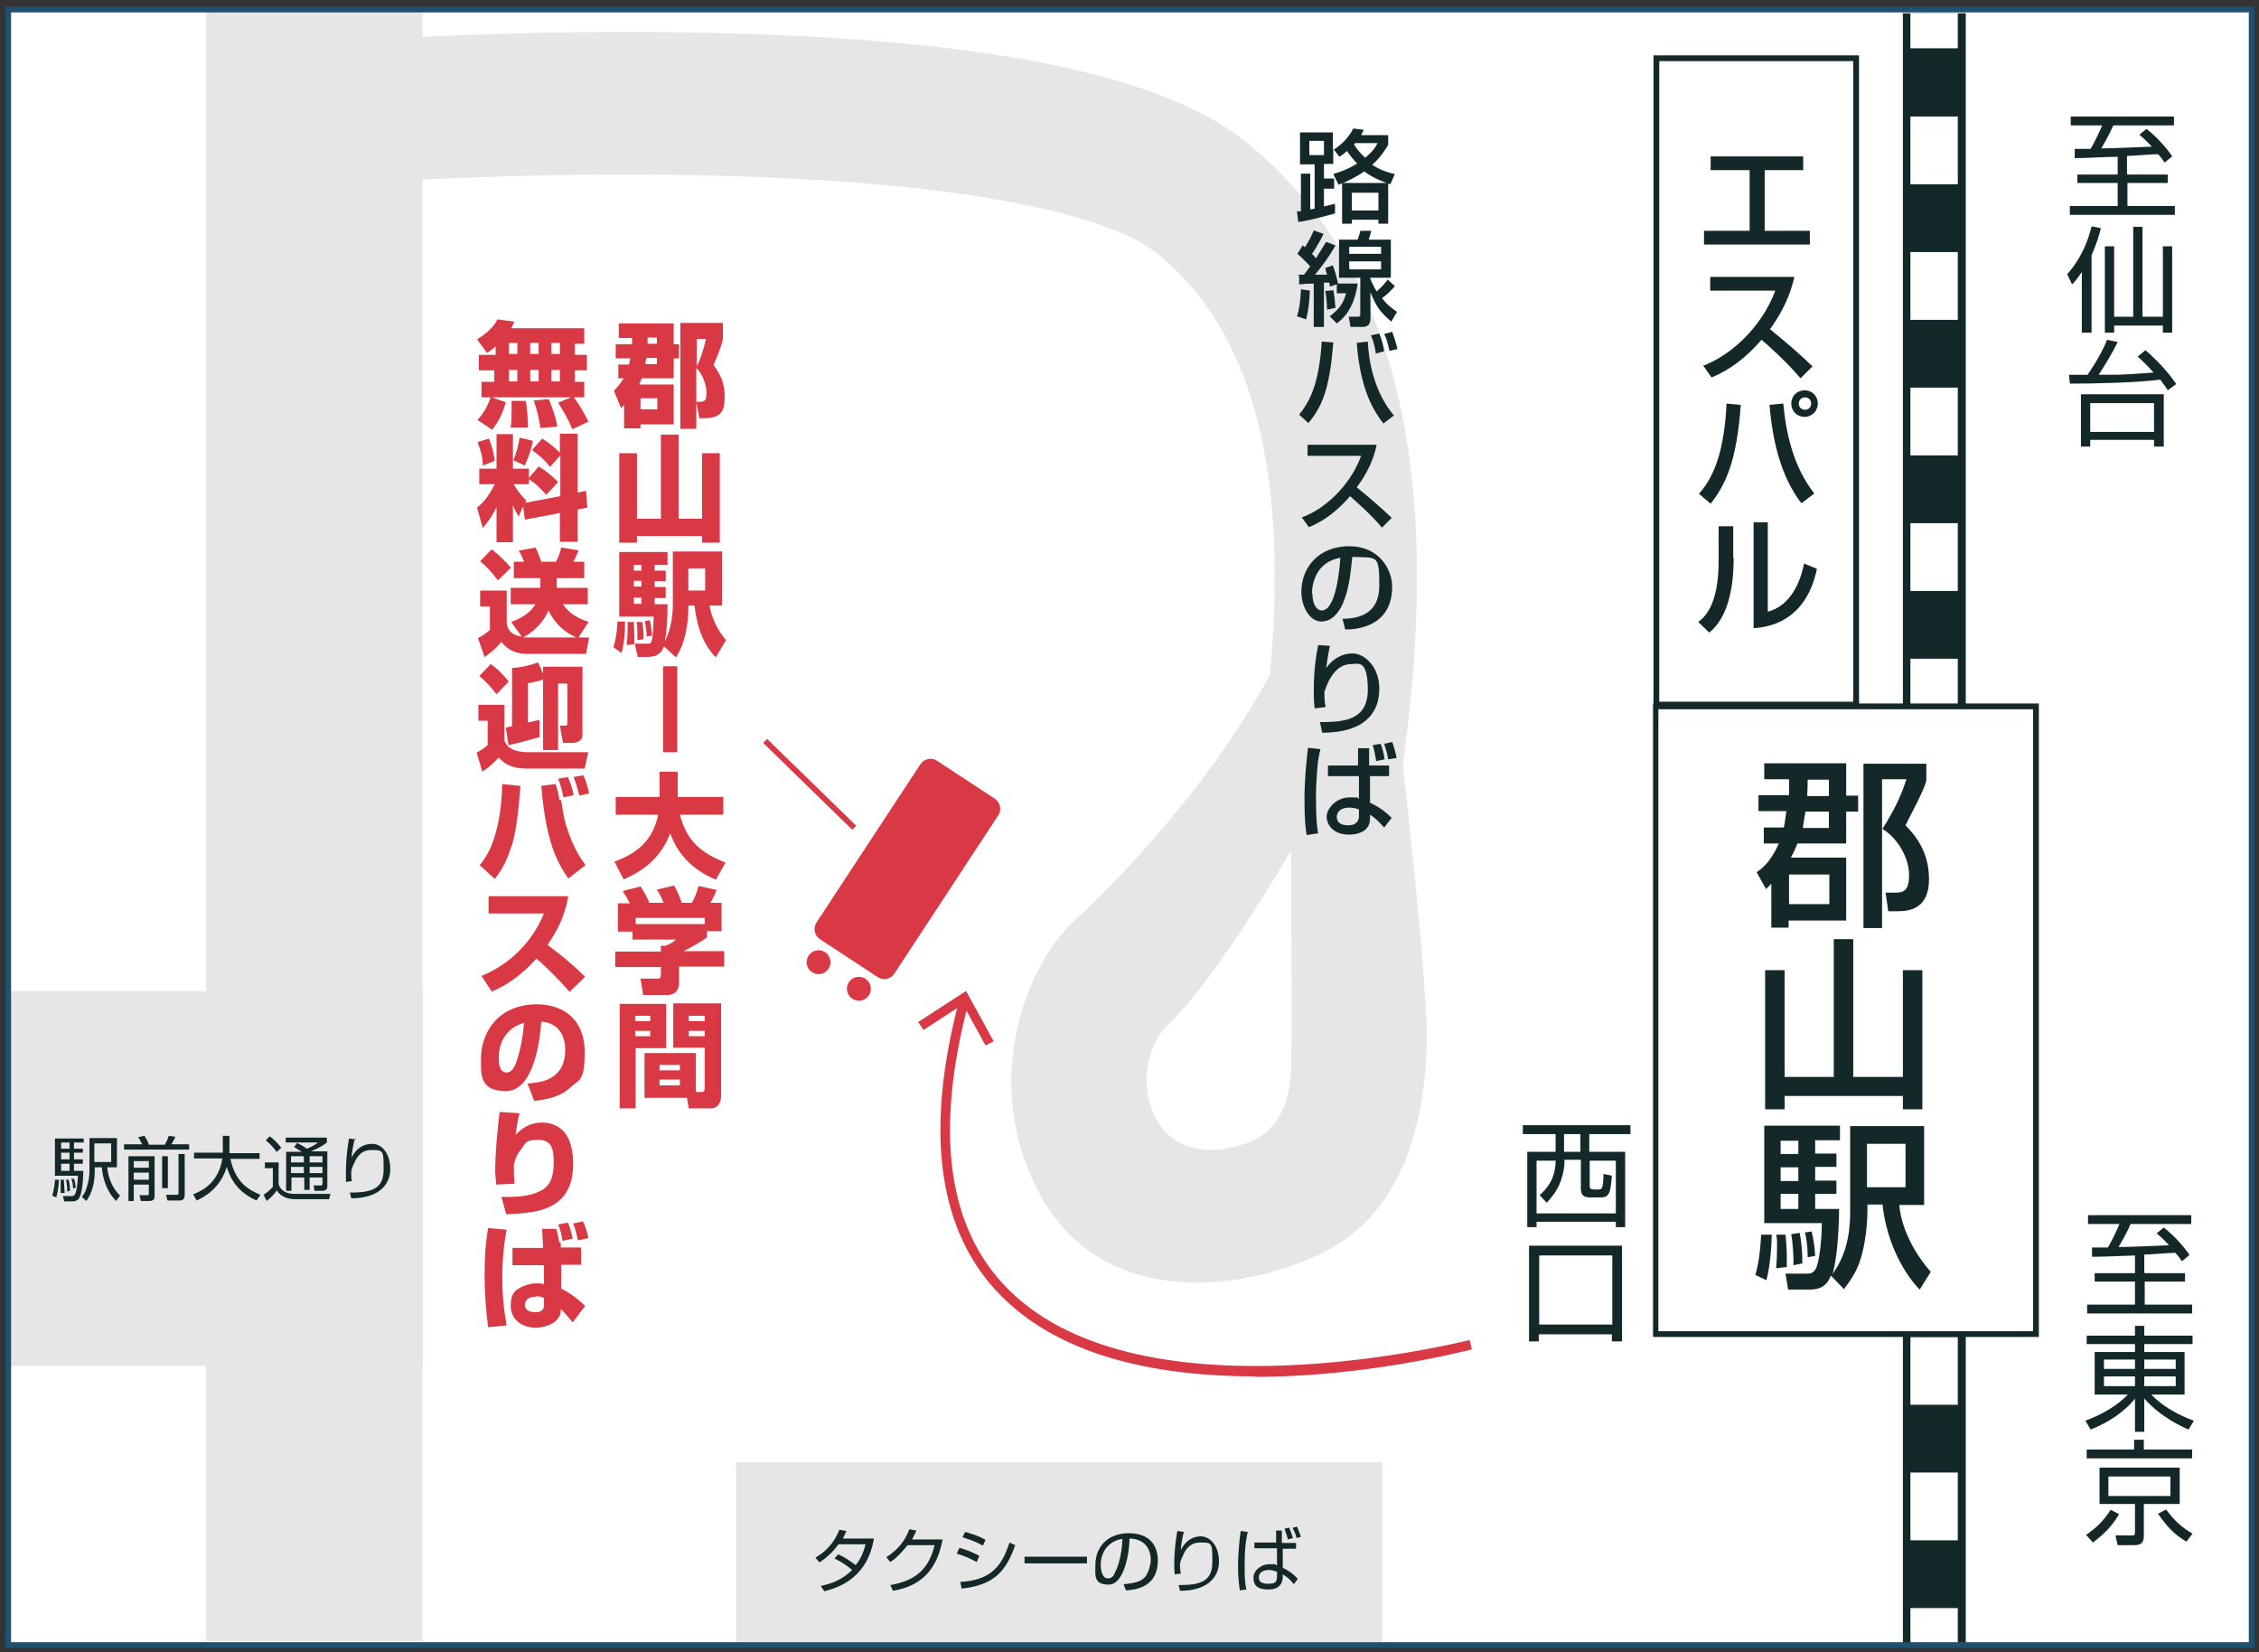
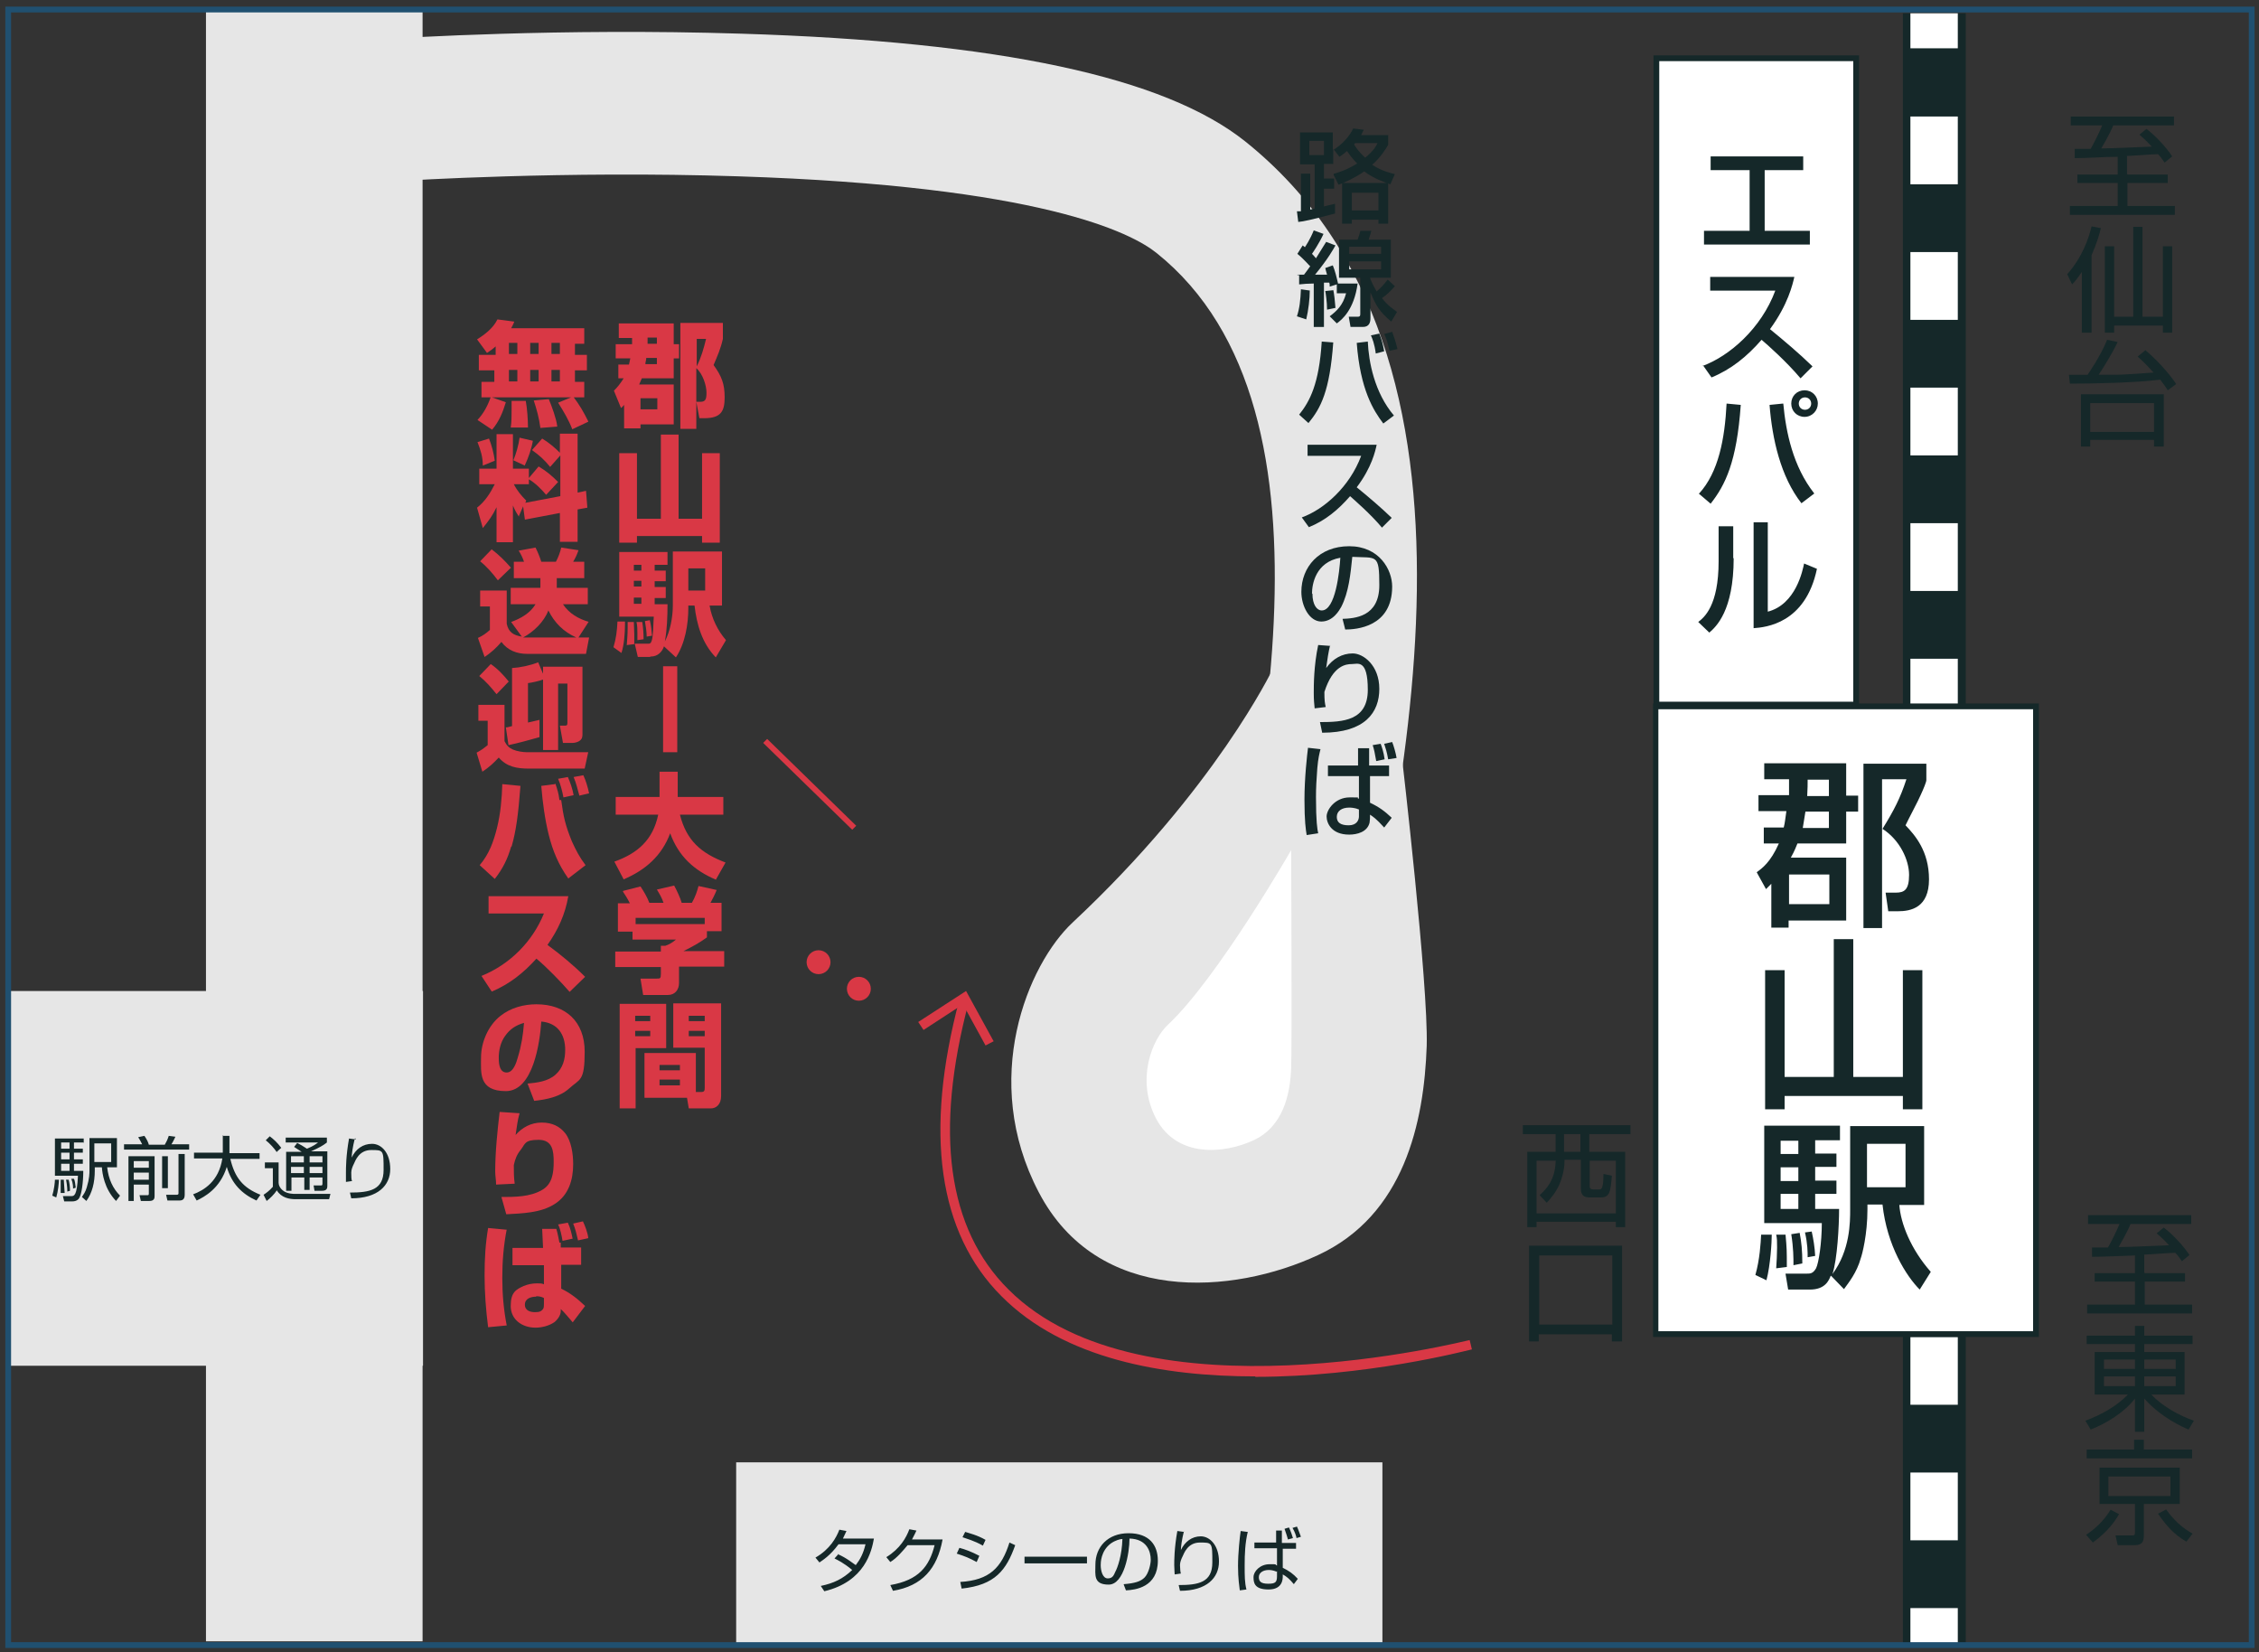
<svg xmlns="http://www.w3.org/2000/svg" id="text" version="1.1" viewBox="0 0 510 373">
  <rect x="0" y="0" width="510" height="373" fill="#333333" stroke="none" />
  <defs>
    <style>
      .st0 {
        fill: #152829;
      }

      .st1 {
        fill: #fff;
      }

      .st2 {
        fill: #d93845;
      }

      .st3 {
        fill: #205070;
      }

      .st4 {
        fill: #e6e6e6;
      }
    </style>
  </defs>
-   <path id="frame" class="st1" d="M1.8,2.2h506.5v369.2H1.8V2.2Z" />
+   <path id="frame" class="st1" d="M1.8,2.2h506.5H1.8V2.2Z" />
  <g id="object-2">
    <path class="st0" d="M429.6,3h14.2v367.9h-14.2V3Z" />
    <path class="st1" d="M431.3,3h10.7v7.9h-10.7V3ZM442,347.7h-10.7v-15.3h10.7v15.3ZM442,317.1h-10.7v-15.3h10.7v15.3ZM442,286.5h-10.7v-15.3h10.7v15.3ZM442,255.9h-10.7v-15.3h10.7v15.3ZM442,225.2h-10.7v-15.3h10.7v15.3ZM442,194.6h-10.7v-15.3h10.7v15.3ZM442,164h-10.7v-15.3h10.7v15.3ZM442,133.4h-10.7v-15.3h10.7v15.3ZM442,102.8h-10.7v-15.3h10.7v15.3ZM442,72.2h-10.7v-15.3h10.7v15.3ZM442,41.6h-10.7v-15.3h10.7v15.3ZM431.3,363h10.7v7.9h-10.7v-7.9Z" />
    <path class="st1" d="M373.8,159.5h85.9v141.6h-85.9v-141.6Z" />
    <path class="st0" d="M460.3,301.8h-87.1v-143h87.1v143ZM374.4,300.5h84.6v-140.4h-84.6v140.4Z" />
    <path class="st1" d="M374,13.1h45.1v145.9h-45.1V13.1Z" />
    <path class="st0" d="M419.7,159.7h-46.4V12.5h46.4v147.2ZM374.6,158.4h43.8V13.8h-43.8v144.7h0Z" />
    <path class="st4" d="M166.2,330.1h145.9v40.8h-145.9v-40.8h0ZM2.3,223.7h93.2v84.6H2.3v-84.6h0Z" />
    <path class="st4" d="M46.5,2.2h48.9v368.3h-48.9V2.2Z" />
    <path class="st4" d="M281,287.9c-2.2,0-4.4-.4-6.5-1.3-4.3-1.9-11.4-7.1-9.7-20.6.5-4,1.6-9.9,3.6-17.9l1.6-6.8c14.2-59.2,35.6-148.6-8.9-184.2-5.6-4.5-26-15.1-94.5-17.3-39.5-1.3-75.2,1-75.6,1l-2.1-32.1c1.5-.1,37.4-2.4,78.4-1.1,58.4,1.8,95.6,9.8,113.8,24.3,60.5,48.4,36.2,149.8,20.1,216.8l-1.6,6.8c-2.8,11.6-3,14.7-3,15,.2-4.1-3-11.5-10.7-14-6.7-2.2-14,.2-17.8,5.9l26.8,17.9c-3.3,4.9-8.6,7.7-14.1,7.7h.2Z" />
    <path class="st4" d="M316.5,170.9s6,51.5,5.6,65.2c-.6,17.3-5.1,38.2-24.5,47.2-19.3,9-49.8,11.3-63.1-14.2-13.3-25.4-2.5-51.4,7.7-60.9,32.2-30.1,45.1-57.1,45.1-57.1l29.2,19.8h0Z" />
-     <path class="st2" d="M198.2,220.6l-13.1-8.6c-1.2-.8-1.6-2.5-.8-3.7l23.5-35.8c.8-1.2,2.5-1.6,3.7-.8l13.1,8.6c1.2.8,1.6,2.5.8,3.7l-23.5,35.8c-.8,1.2-2.4,1.6-3.7.8" />
    <circle class="st2" cx="184.8" cy="217.2" r="2.7" />
    <circle class="st2" cx="193.9" cy="223.2" r="2.7" />
    <path class="st2" d="M172.3,167.7l.9-.9,20.1,19.6-.9.9-20.1-19.6Z" />
    <path class="st1" d="M291.5,241c-.2,6-1.8,13.3-8.5,16.4-6.7,3.1-17.3,4-22-4.9-4.6-8.8-.9-17.9,2.7-21.2,11.2-10.5,27.8-39.4,27.8-39.4,0,0,.2,44.3,0,49.1h0Z" />
  </g>
  <g id="text-2">
    <path class="st0" d="M480.3,39.4h9.1v1.9h-9.1v5.2h10.7v2h-23.7v-2h10.8v-5.2h-9.1v-1.9h9.1v-4c-3.2,0-6.8.3-9.7.3v-2.1h3.6c.7-1.2,2-3.8,2.6-5.3h-7.1v-2h23.3v2h-13.7c-.9,2.2-2.6,5-2.7,5.2,2.8,0,8.2-.3,11.4-.4-1.4-1.5-2.1-2.1-2.8-2.7l1.6-1.3c2.1,1.6,4.5,4.2,5.8,6.2l-1.7,1.4c-.5-.7-.9-1.3-1.5-1.9-1.1,0-6,.4-7,.4v4.1h.1ZM472.1,75.1h-2.1v-13.7c-1.1,1.6-1.6,2.2-2.2,2.8l-1.1-2.3c3.4-3.8,4.9-8.2,5.5-10.8l2.1.4c-.3,1.3-.9,3.4-2.1,6.1v17.5h0ZM483.7,51.2v20.3h4.6v-15.9h2.1v19.5h-2.1v-1.6h-11v1.6h-2.1v-19.5h2.1v15.9h4.3v-20.3h2.1ZM484.3,79c3.7,3.1,6.4,6.7,7,7.7l-1.9,1.4c-.4-.7-.9-1.3-1.7-2.4-5.5.7-14.9.9-20.4.9l-.2-2h4.2c.2-.3,3-4.3,4.4-7.9l2.4.5c-1.3,2.7-3.3,5.9-4.3,7.4h4c1.4,0,7.2-.4,8.4-.5-2-2.2-2.9-3-3.6-3.6l1.7-1.4h0ZM488.5,100.8h-2.2v-1.5h-14.4v1.5h-2.1v-11.8h18.7v11.8ZM486.3,91h-14.4v6.5h14.4v-6.5ZM484.2,287.4h9.1v1.9h-9.1v5.2h10.7v2h-23.7v-2h10.8v-5.2h-9.1v-1.9h9.1v-4c-3.2.1-6.8.3-9.7.3v-2.1h3.6c.7-1.2,2-3.8,2.6-5.3h-7.1v-2h23.3v2h-13.7c-.9,2.2-2.6,5-2.7,5.2,2.8,0,8.2-.3,11.4-.4-1.4-1.5-2.1-2.1-2.8-2.7l1.6-1.3c2.1,1.6,4.5,4.2,5.8,6.2l-1.7,1.4c-.5-.7-.9-1.3-1.5-1.9-1.1,0-6,.4-7,.4v4.1h.1ZM495,303.4h-10.9v1.8h9.1v9.6h-7.5c2.6,2.8,6.7,4.9,9.6,5.9l-1.2,2c-1.2-.5-6.2-2.7-10-7v7.5h-2.1v-7.5c-2.3,3-6.2,5.5-10,7l-1.2-2c3.8-1.4,7.2-3.4,9.6-5.9h-7.5v-9.6h9.1v-1.8h-10.9v-1.9h10.9v-2.2h2.1v2.2h10.9v2h0ZM475,306.9v2.1h7v-2.1h-7ZM475,310.7v2.2h7v-2.2h-7ZM491.2,306.9h-7.1v2.1h7.1v-2.1ZM491.2,310.7h-7.1v2.2h7.1v-2.2ZM470.9,346.5c2-1.3,4-3.1,5.6-5.7l1.9,1c-1,1.7-2.4,3.8-5.9,6.4l-1.5-1.7h-.1ZM495,329.2h-23.9v-2h10.7v-2.2h2.2v2.2h10.9v2h0ZM492.1,339.5h-8.1v7.1c0,1.3-.3,2.2-2.1,2.2h-3.8l-.5-2.2h3.5c.7,0,.9,0,.9-.7v-6.4h-8v-8.2h18.1v8.2h0ZM490,333.3h-14v4.4h14v-4.4ZM489,340.7c1.9,2.6,3.6,4.1,6,5.5l-1.4,1.8c-2.9-1.7-4.5-3.6-6.4-6.3l1.9-1h-.1ZM407.1,35.3v3.1h-8.7v13.7h10.2v3.1h-23.9v-3.1h10.3v-13.7h-8.8v-3.1h20.9ZM384.4,82.6c6-2.2,13.2-8.4,16.4-17h-14.7v-3.1h19c-.4,1.7-1.4,6.2-5.5,11.8,3.3,2.7,6.5,5.4,9.6,8.4l-2.7,2.7c-3.2-3.8-7.5-7.6-8.8-8.7-3.3,3.8-6.9,6.7-11.3,8.5l-1.9-2.7h-.1ZM383.6,111.4c4.4-4.8,5.8-12.4,6.2-20.3l3.2.3c-.9,12.9-3.5,18.1-6.8,22.3l-2.7-2.3h0ZM402.6,91.1c.6,6.5,2.2,14.2,7,20.3l-2.9,2.2c-4.7-6-6.6-14.5-7.2-22.2l3-.3h.1ZM410.4,91.1c0,1.6-1.3,3-3,3s-3-1.3-3-3,1.3-3,3-3,3,1.3,3,3M406.1,91.1c0,.8.6,1.4,1.4,1.4s1.4-.6,1.4-1.4-.6-1.4-1.4-1.4-1.4.6-1.4,1.4M391.4,126c0,11.9-4,15.5-5.5,16.8l-2.5-2.4c1.3-1,4.6-3.6,4.6-13.7v-7.9h3.3v7.2h.1ZM399,138.1c6.5-1.6,8-9.5,8.3-10.9l2.9,1.2c-2.6,12.4-11.6,13.2-14.3,13.4v-23.9h3.2v20.2h-.1ZM367.9,256h-9.1v4h8.1v17h-2.1v-1.2h-17.9v1.2h-2.1v-17h6.4v-4h-7.4v-2h24.3v2h-.2ZM351.1,262h-4.2v11.9h17.9v-11.9h-5.9v5.8c0,.5.3.7.8.7h1.3c.5,0,1,0,1-3.5l1.9.4c-.3,3.7-.5,4.9-2.5,4.9h-2.3c-.9,0-2.2,0-2.2-2v-6.5h-3.7v.5c0,1.9-.7,4.1-1.2,5.2-.9,1.9-1.9,3-2.8,4l-1.6-1.7c1.6-1.5,3.4-3.4,3.6-7.4v-.5h0ZM356.8,256h-3.7v4h3.7v-4ZM347.5,302.8h-2.3v-21.6h21v21.6h-2.3v-1.6h-16.5v1.6h0ZM347.5,299h16.5v-15.6h-16.5v15.6ZM403.9,179.6v-3.7h-5.6v-3.6h18.5v7.3h2.7v3.6h-2.7v7.2h-11c-.3.7-.6,1.6-1.5,3.2h12.5v14.2h-13v1.6h-3.9v-9.9c-.4.4-.6.6-1.2,1.2l-2.1-3.8c1.2-.9,3.1-2.2,5-6.5h-3.4v-3.6h4.5c.3-1.2.3-1.7.6-3.7h-6.3v-3.6h6.9ZM403.9,197.4v6.7h9.1v-6.7h-9.1ZM412.9,186.9v-3.7h-5.3c-.3,2.1-.5,2.9-.6,3.7h5.9ZM412.9,179.7v-3.7h-4.8c0,1.1,0,1.9-.1,3.7h4.9ZM420.7,172.4h14.2v3.7c0,.4-.6,1.9-1.3,3.4-.4,1-2.9,5.7-3.4,6.8,2.1,2.2,5.3,5.8,5.3,12.2s-4.1,7.2-7,7.2h-2.2l-.6-4.2h2.3c1.9,0,3-.6,3-4s-2.1-7.9-6-10.4c2.6-4.2,4-6.9,5.4-11.2h-5.5v33.6h-4.2v-37.2h0ZM402.9,219v24.1h11.1v-31.1h4.4v31.1h11.2v-24.1h4.4v31.4h-4.4v-3h-26.7v3h-4.4v-31.4h4.4ZM400,278.6c0,1.8-.3,7-1.2,10.4l-2.5-1.2c1-3.5,1.2-7.2,1.3-9.1h2.4ZM413.3,288c-.4,1-1.2,3.1-4.7,3.1h-4.9l-.6-3.6h4.8c.8,0,1.4,0,2.1-1.2.6-1.2,1.3-5.8,1.3-10.2h-13v-22h17.1v3.3h-5.6v3h4.8v3h-4.8v3.1h4.8v3h-4.8v3.4h5.4c0,3.8-.4,11.4-1.5,14.7,4-5.4,4-11.7,4-14.6v-18.8h16.7v17.8h-5.6c.3,4.2,2.6,10,7.1,15.1l-2.5,4c-3-3-7.4-9.9-8.4-19.2h-3.4v1.1c0,5.7-1.2,10.2-1.5,11-.9,3.3-2.8,5.6-3.8,7l-2.9-3h-.1ZM403.1,278.6c.3,3.3.3,3.7.3,7.4l-2.4.3c.1-1.5.2-3.2.2-4.7s0-2-.2-2.9h2.1ZM402,257.5v3h4v-3h-4ZM402,263.5v3.1h4v-3.1h-4ZM402,269.5v3.4h4v-3.4h-4ZM406.3,278.3c.4,2.1.6,4,.6,6.9l-2,.4c0-1.6,0-3.9-.5-7l1.9-.3h0ZM409,277.9c.4,1.8.7,3.6.8,5.6l-1.7.3c0-1.2,0-3-.6-5.6l1.5-.2h0ZM421.5,258.2v9.8h8.7v-9.8h-8.7ZM301.2,39.2c1.1-.3,3-.9,5.2-2.3-.4-.4-1.2-1.2-2.3-2.8-.7.6-1.1.9-1.7,1.3l-1.4-1.8v3.4h-2.1v3.3h2.3v2.3h-2.3v4c.7-.2,1.3-.3,2.5-.6v2.2c-5.3,1.4-7.1,1.8-8.3,1.9l-.3-2.4c.1,0,.8,0,.9,0v-8.5h2.1v8.1c.1,0,.9-.2,1-.2v-10h-3.3v-7.2h7.4v4c2.1-1.2,3.9-3.3,4.6-4.9l2.4.3c-.3.5-.4.8-.6,1.2h6.1v2.2c-.6,1-1.6,2.7-3.6,4.5,2.3,1.5,4,1.8,5.1,2.1l-1,2.3c-1.4-.5-3.6-1.2-5.9-2.9-2.2,1.5-4.2,2.4-5.8,3l-1.1-2.2h0v-.2ZM295.6,35h3.3v-3.2h-3.3v3.2ZM313.4,41.3v9.2h-2.2v-.9h-6v.9h-2.2v-9.2h10.4ZM305.2,43.5v4h6v-4h-6ZM306,32.3c-.1,0-.2.2-.3.3.4.7,1.1,1.7,2.5,3,1.9-1.5,2.5-2.7,2.8-3.3h-5.1.1ZM295.7,65.6c0,1.8-.3,4.4-.8,6.5l-2.1-.7c.6-1.8.8-3.7.9-6.1l2.1.3h-.1ZM292.9,62h1.5c.3-.4.7-.9,1.4-1.9-.1,0-1.3-1.5-2.9-2.8l1.2-1.9.5.4c.2-.3,1.2-1.8,2-3.8l2.2.8c-1,2.2-2.4,4.2-2.6,4.5.2.2.4.4.9,1,1.2-2,1.9-3,2.3-3.7l2.1.8c-.4.7-1.5,2.8-4.6,6.6,1.4,0,1.6,0,2.7,0-.2-.7-.3-1-.4-1.5l1.7-.6c.5,1.2.9,2.8,1.2,4.2l-1.9.6c0-.5,0-.6-.1-.9-.8,0-.9,0-1.2,0v10h-2.3v-9.8c-1.1,0-2.5.1-3.3.2v-2.1h-.4ZM301,65.4c.2.9.4,2.7.5,4.1l-1.9.4c0-1.7-.3-3.7-.4-4.2l1.9-.2h-.1ZM306.5,64c-.8,6-3.6,8.2-4.7,9l-1.6-1.6c1.6-1.2,3-2.5,3.7-5.2h-2.1v-2.2s4.7,0,4.7,0ZM315,64.5c-1,1.2-2.1,2.2-3,2.8,1.4,1.8,2.6,2.5,3.4,3.1l-1.3,2.2c-2.7-2.3-3.4-3.5-4.7-6.6v5.8c0,1-.3,2-1.7,2h-2.8l-.4-2.3h2c.6,0,.6-.3.6-.7v-8.1h-4.8v-8.6h4.2c.3-.9.6-1.7.6-2h2.5c-.1.5-.3,1-.6,2h5v8.6h-4.7c.3.9.8,1.9,1.5,3.1,1-.9,1.5-1.4,2.5-2.7l1.6,1.5h0ZM304.6,55.7v1.6h7.2v-1.6h-7.2ZM304.6,59v1.8h7.2v-1.8h-7.2ZM293.3,93.6c2.4-3,4.5-6.9,5.1-16.5l2.6.2c-.8,11-2.8,14.8-5.6,18.2l-2.1-1.9h0ZM308.8,77.1c.2,4.6,1.5,11.5,5.9,16.7l-2.4,1.8c-2.2-2.9-5.2-7.6-6-18.2,0,0,2.5-.3,2.5-.3ZM310.6,79.8c-.3-2.3-.8-3.4-1.1-4.1l1.9-.4c.5,1.3.8,2.3,1.1,4l-1.9.5h0ZM313.7,79.2c-.5-2-.6-2.6-1.2-3.8l1.8-.5c.3.8.8,2.2,1.2,3.9l-1.8.4ZM293.9,116.8c5-1.8,10.8-6.9,13.4-13.9h-12.1v-2.5h15.6c-.3,1.4-1.1,5.1-4.5,9.6,2.7,2.2,5.4,4.5,7.9,6.9l-2.2,2.2c-2.6-3.1-6.2-6.2-7.2-7.1-2.7,3.1-5.6,5.5-9.3,7l-1.6-2.2h0ZM303,139.7c2.8-.1,8.4-.4,8.4-7.6s-.6-6.1-6.1-6.4c-.4,3.9-.8,8-2.5,11.3-.4.7-1.8,3.3-4.5,3.3s-4.5-3.5-4.5-6.7c0-5.6,4-10.3,10.8-10.3s9.7,5.3,9.7,9.1c0,9.2-8.2,9.7-10.6,9.7l-.6-2.4h0ZM296.3,134c0,2.5,1,3.8,2.1,3.8,3.1,0,4-8.7,4.2-11.9-5.6,1-6.4,6-6.4,8.1M300.3,145.6c-.4,1.7-.6,3-.9,5.2,1.5-2.1,3.6-3.3,6-3.3s6,2.7,6,8-3.2,9.9-12.9,9.9l-.5-2.4c5.2,0,10.8-.3,10.8-7.3s-2.3-5.8-3.6-5.8-4.3.3-6.2,6.3c0,2,.1,2.5.3,3.4l-2.5.3c-.1-1.1-.2-1.8-.2-3.5s0-6.1,1-10.8l2.7.2h0v-.2ZM298.1,169.2c-.2.8-.5,1.9-.7,4.2-.2,2.5-.3,4.6-.3,6.5,0,5.6.3,7.3.5,8.2l-2.6.4c-.2-1.2-.5-3.1-.5-8s.6-10.1.8-11.7l2.7.3h.1ZM306.6,172.8v-3.9h2.5v3.9h4.5v2.4h-4.3v6c2.1,1,3.3,1.9,4.9,3.4l-1.7,2.2c-1.9-2.1-2.6-2.5-3.2-2.9,0,.7,0,1.2-.1,1.8-.5,2.1-2.8,2.7-4.6,2.7-4,0-5.1-2.6-5.1-4.1s1.9-4.3,5.2-4.3,1.1,0,2.1.3v-5.1h-7v-2.4h6.8ZM306.7,182.7c-.9-.4-1.9-.4-2.1-.4-1.7,0-2.8.8-2.8,2.1s.9,1.9,2.7,1.9,2.3-1.2,2.3-2v-1.6h-.1ZM310.7,171.8c-.3-1.8-.5-2.7-.8-3.6l1.8-.3c.2.5.7,1.9.9,3.5l-1.9.4h0ZM313.4,171.4c-.3-1.7-.6-2.6-.9-3.5l1.8-.4c.3.7.8,2.4,1,3.6l-1.9.3h0Z" />
    <path class="st0" d="M189.1,350.8c2.1.9,3.6,2.2,4.1,2.5,1-1.3,1.7-2.6,2.2-4.7h-6.1c-1.9,2.6-3.6,3.6-4.3,4.1l-.9-1.1c3.3-1.9,4.7-4.5,5.4-6.3l1.6.3c-.2.4-.4.9-.8,1.7h7c-.5,2.8-2,9.7-11.2,11.9l-.8-1.2c2.9-.6,5-1.6,7.1-3.6-1.9-1.6-3.4-2.3-4-2.6l.9-1h-.2ZM212.8,347.5c-1.2,6.6-4.6,10.5-11.2,11.6l-.6-1.3c6.4-1.1,8.8-4.2,10-9h-6.1c-1,1.2-2.4,2.9-3.9,3.8l-.9-1.1c3.1-1.9,4.5-4.4,5.2-6.3l1.6.3c-.3.6-.4.9-1,2h7-.1ZM220.5,352.6c-1.9-1-2.4-1.2-4.5-1.9l.6-1.3c1.2.3,2.8.9,4.5,1.8l-.6,1.4h0ZM216.8,357.1c6.6-.4,9.3-3.2,11.1-8.9l1.3.6c-2,5.6-4.5,9-12.1,9.8l-.3-1.5h0ZM221.9,348.9c-1.9-1.1-3.8-1.6-4.6-1.9l.6-1.2c.9.3,2.7.7,4.6,1.8l-.6,1.3h0ZM245.4,351.4v1.5h-14.1v-1.5h14.1ZM253.7,357.6c2.5-.2,3.8-.6,4.7-1.5s1.4-3,1.4-4c0-1.9-.9-4.7-4.8-4.8,0,3.2-1.2,10.4-4.7,10.4s-3-2.2-3-4.5c0-4,2.8-7.1,7.5-7.1s6.6,2.7,6.6,6.2c0,6-5.1,6.6-7.2,6.7l-.5-1.3h0ZM250.8,348.4c-2.3,1.7-2.3,4.4-2.3,4.9,0,1.2.4,3,1.6,3s1.4-.9,1.7-1.5c.5-.9,1.5-3.7,1.6-7.4-.5,0-1.6.3-2.6,1h0ZM267.3,345.6c-.5,2-.7,3.6-.7,4.3.9-1.9,2.5-3.1,4.5-3.1s4.1,2,4.1,5.7-2.8,6.6-8.8,6.6l-.3-1.3c4.5,0,7.6-.6,7.6-5.1s0-4.5-2.8-4.5-3.6,2.5-3.9,3.1-.6,1.3-.6,2,.1,1.7.2,1.9l-1.4.2c0-.5-.1-1.1-.1-2.1s0-3.8.7-7.7l1.5.2h0v-.2ZM281.7,345.8c-.6,2.5-.7,5-.7,7.5s0,3.9.4,5.5l-1.5.2c-.1-.9-.4-2.6-.4-5.5s.4-6.6.6-7.9l1.5.2h.1ZM288.1,348.3v-2.8h1.3v2.8h3.2v1.3h-3v4.3c1.4.7,2.3,1.3,3.4,2.5l-.9,1.2c-1-1.2-1.6-1.7-2.5-2.2v.4c0,.6,0,3-3.2,3s-3.4-1.5-3.4-2.8,1.5-2.9,3.6-2.9,1,0,1.7.3v-3.9h-5.1v-1.3h4.9ZM288.2,354.8c-.8-.4-1.6-.4-1.8-.4-1.2,0-2.2.6-2.2,1.6s.5,1.5,2.1,1.5,2-.3,2-1.7v-1.1h-.1ZM290.8,347.6c-.2-.8-.4-1.3-.8-2.5l1-.3c.4.8.8,2,.9,2.4l-1.1.3h0ZM292.7,347.2c0-.3-.4-1.5-.9-2.3l1-.3c.3.6.7,1.8.9,2.3l-1,.3ZM11.8,269.9c.4-1.3.6-3,.6-3.6h.9c0,.7-.2,2.7-.6,4l-.9-.4h0ZM19,257.9h-2.3v1.4h2v.9h-2v1.5h2v1h-2v1.6h2.1c0,2.8-.4,5.1-.8,5.9-.1.3-.5,1-1.7,1h-1.8l-.3-1.2h1.9c.6,0,1.3,0,1.5-4.6h-5.2v-8.4h6.5v1h0ZM13.7,269.3v-3h.7c.1,1.5.1,1.7.2,3h-.9ZM15.7,257.9h-1.9v1.4h1.9v-1.4ZM15.7,260.2h-1.9v1.5h1.9v-1.5ZM15.7,262.7h-1.9v1.6h1.9v-1.6ZM15.2,269c0-1.2-.2-2.3-.3-2.7h.6c.2.8.3,1.6.3,2.5l-.7.2h0ZM16.5,268.3c0-.3,0-1.2-.4-2.2h.6c.2.4.3,1.1.4,2l-.6.2ZM26.4,256.9v6.6h-2.2c.3,2.7,1.3,4.8,2.9,6.4l-.9,1.2c-2.7-2.8-3.1-6.3-3.2-7.6h-1.6v.7c0,2.8-.6,5.1-1.9,6.9l-1-.9c.3-.5.8-1.1,1.1-2.2.6-2,.6-3.1.6-3.9v-7.2h6.3-.1ZM25.1,258.1h-3.8v4.2h3.8v-4.2ZM32.1,258.3c-.3-.6-.7-1.3-.9-1.6l1.4-.3c.5.7.9,1.5,1,2h3.6c.4-.7.6-1.1.9-2l1.5.2c-.3.6-.5,1.1-.9,1.7h4v1.2h-14.7v-1.2h4.2,0ZM34.9,261v8.9c0,.5,0,1.2-1.2,1.2h-1.9l-.3-1.3h1.7c.3,0,.4,0,.4-.4v-2h-3.4v3.7h-1.2v-10.1h5.9ZM33.6,262.1h-3.4v1.5h3.4v-1.5ZM33.6,264.7h-3.4v1.6h3.4v-1.6ZM36.6,268.2v-7.2h1.3v7.2h-1.3ZM41.7,260.5v9.2c0,1.3-.8,1.3-1.4,1.3h-2.5l-.3-1.3h2.4c.4,0,.4-.2.4-.4v-8.8h1.4ZM50.4,256.4h1.4v3.9h6.8v1.3h-6.6c1,4.2,2.8,6.5,6.8,8.1l-.9,1.3c-3.3-1.5-5.6-3.8-6.7-7.6-1.5,4.9-5.1,6.8-6.8,7.6l-.8-1.4c2.4-.9,5.8-2.9,6.6-8.1h-6.4v-1.3h6.5v-3.9h.1ZM62.9,262.5v4.5c0,.5.3,1.3,1.2,1.9.9.6,2.2.6,2.4.6h8.1l-.3,1.2h-7.6c-1.3,0-3.2-.3-4.2-2-.6.9-1.5,1.8-2.3,2.4l-.7-1.4c.6-.4,1.2-.8,2.1-1.8v-4.2h-1.8v-1.3h3.1ZM62.5,260.1c-.6-.9-1.5-1.9-2.5-2.7l.9-.9c.8.6,1.7,1.4,2.6,2.6l-1,.9h0ZM73.9,260v7.6c0,.5,0,1.2-1.2,1.2h-1.7l-.2-1.2h1.6c.3,0,.4,0,.4-.5v-1.3h-2.9v2.8h-1.2v-2.8h-2.9v3h-1.2v-8.8h3.5c-.6-.4-1.1-.7-1.7-1.1l.7-.9c.6.3,1.3.7,2.2,1.3,1.5-.6,2.1-1.1,2.5-1.4h-7.3v-1.1h9.3v1.1c-.9.7-1.6,1.1-3.6,2h3.9-.2ZM68.6,261h-2.9v1.4h2.9v-1.4ZM68.6,263.4h-2.9v1.4h2.9v-1.4ZM72.8,261h-2.9v1.4h2.9v-1.4ZM72.8,263.4h-2.9v1.4h2.9v-1.4ZM80.1,257c-.5,2-.7,3.6-.7,4.3.9-1.9,2.5-3.1,4.6-3.1s4.1,2,4.1,5.7-2.8,6.6-8.8,6.6l-.3-1.3c4.5,0,7.6-.6,7.6-5.1s0-4.5-2.8-4.5-3.6,2.5-3.9,3.1-.6,1.3-.6,2,0,1.7.2,1.9l-1.4.2c0-.5,0-1.1,0-2.1s0-3.8.7-7.7l1.5.2h0v-.2Z" />
    <path class="st2" d="M283.4,310.7c-20.7,0-43.2-3.9-57.3-18.1-14.3-14.3-17.5-36.9-9.5-67l2.1.6c-7.8,29.4-4.8,51.2,9,64.9,30.3,30.3,103.3,11.5,104.1,11.4l.5,2.1c-1.7.4-23.9,6.2-48.9,6.2h0Z" />
    <path class="st2" d="M224.4,235l-1.9,1-5.1-9.3-8.9,5.8-1.2-1.8,10.8-7,6.2,11.3h0Z" />
  </g>
  <path id="frame-2" class="st3" d="M509,372H1.2V1.5h507.8v370.5ZM2.5,370.7h505.2V2.8H2.5v367.9h0Z" />
  <g>
    <path class="st2" d="M139.7,76.3v-3.3h12.4v4.7h1.2v3.2h-1.2v4.5h-7.2c-.2.5-.4.9-.6,1.4h7.8v9h-7.5v.9h-3.7v-5.3c-.2.2-.4.5-.7.7l-1.6-3.9c.9-.9,1.5-1.7,2.2-2.8h-1.2v-3.1h2.4c.1-.5.2-.9.3-1.4h-3.3v-3.2h3.7v-1.4h-3.1.1ZM144.6,89.9v2.5h3.8v-2.5h-3.8ZM145.7,82.2h2.6v-1.4h-2.4c0,.5-.2.9-.2,1.4h0ZM146.2,77.6h2.1v-1.4h-2.1v1.4ZM153.6,72.9h9.6v3.6c-.5,2.2-1.2,3.8-2.1,5.9,1.8,2.5,2.5,4.2,2.5,7.3s-.8,4.7-4.6,4.7h-1.1l-.7-3.7h.9c1.2,0,1.4-.6,1.4-2.1s-.8-4.2-2.3-5.5v13.7h-3.6v-23.8h0ZM157.3,82.7c1-2,1.6-4.1,2.1-6.2h-2.1v6.2Z" />
    <path class="st2" d="M143.9,117.1h5.3v-19h4v19h5.3v-14.8h4v20.2h-4v-1.5h-14.7v1.5h-4v-20.2h4v14.8h0Z" />
    <path class="st2" d="M138.5,146.1c.6-2,.8-3.7.9-5.8h1.7v.7c0,1.9-.2,4.6-.8,6.4l-1.8-1.3h0ZM146.8,148.3h-2.8l-.7-3h3c.4,0,.6,0,.8-.6.4-.9.4-4.4.5-5.5h-7.8v-14.6h10.9v2.9h-2.9v1.3h2.5v2.4h-2.5v1.3h2.5v2.5h-2.5v1.4h2.9c0,2.8-.1,5.7-.6,8.4,1.2-2.3,1.8-5.5,1.8-8.1v-12.2h11.1v12.2h-2.8c.5,2.9,1.8,5.6,3.7,7.8l-2.3,3.9c-3.1-3.2-4.3-7.4-4.8-11.7h-1.4v.5c0,3.7-.7,8-2.8,11.2l-2.7-2.5c-.4,1.3-1.5,2.3-2.9,2.3h-.2ZM141.5,145.7c.1-1.3.2-2.7.2-4v-1.3h1.4c0,.9.1,1.9.1,2.8v2.2l-1.6.2h0ZM143.1,127.5v1.3h1.7v-1.3h-1.7ZM143.1,131.1v1.3h1.7v-1.3h-1.7ZM143.1,134.9v1.4h1.7v-1.4h-1.7ZM143.9,144.5v-1.5c0-.9,0-1.7-.2-2.6h1.3c.2,1.2.3,2.6.3,3.9l-1.4.2h0ZM146,143.8c0-1.1-.2-2.5-.4-3.6l1.1-.2c.3,1.2.4,2.3.5,3.5l-1.2.2h0ZM155.4,128.3v5h3.8v-5h-3.8Z" />
    <path class="st2" d="M152.9,169.8h-3.2v-19.4h3.2v19.4Z" />
    <path class="st2" d="M161.7,198.6c-5-2.1-8.5-5.3-10.4-10.5-1.9,5.1-5.6,8.3-10.5,10.4l-2.1-4c5.3-1.9,8.7-4.9,9.9-10.6h-9.6v-4h9.9v-5.7h4.1v5.7h10.3v4h-9.8c1.5,5.9,4.8,8.7,10.3,10.8l-2.2,3.9h.1Z" />
    <path class="st2" d="M140.7,201.1l3.9-1c.8,1.2,1.5,2.4,2,3.7h3.2c-.4-1.2-.9-2-1.5-3l3.9-.9c.6,1.1,1.4,2.8,1.7,3.9h2.3c.7-1.2,1.2-2.6,1.5-3.8l4.1.9c-.4,1-.9,2-1.4,2.9h2.5v6.4h-3.3v1.4c-1.8,1.3-3.3,2.1-5.3,3.1h9.2v3.5h-10.2v3.7c0,1.5-.9,2.7-2.5,2.7h-5.6l-.6-3.7h3.7c.7,0,.9,0,.9-1v-1.6h-10.3v-3.5h10.3v-1.3h1c.9-.3,1.7-.8,2.4-1.4h-9.8v-1.8h-3.3v-6.4h2.7c-.5-1-1-1.8-1.6-2.7h.1ZM159.1,207.2h-15.6v1.4h15.6v-1.4Z" />
    <path class="st2" d="M150.4,226.6v10h-6.9v13.6h-3.6v-23.6h10.6-.1ZM143.4,229.3v1.2h3.4v-1.2h-3.4ZM143.4,232.7v1.2h3.4v-1.2h-3.4ZM158.3,246.5c.7,0,.8-.3.8-.9v-9.1h-7.1v-10h10.8v20.9c0,1.9-1.1,2.8-2.3,2.8h-5l-.4-2.4h-9.6v-10.1h11.6v8.8h1.3-.1ZM148.9,240.4v1.2h4.6v-1.2h-4.6ZM148.9,243.7v1.3h4.6v-1.3h-4.6ZM155.5,229.3v1.2h3.6v-1.2h-3.6ZM155.5,232.7v1.2h3.6v-1.2h-3.6Z" />
    <path class="st2" d="M109.9,79.6l-2.2-3c1.8-1.1,3.7-2.6,4.6-4.5l3.8.5c-.2.6-.4.9-.7,1.5h16.5v3.5h-2.1v2.5h2.7v3.5h-2.7v2.6h2.1v3.5h-23.2v-3.5h2.9v-2.6h-3.5v-3.5h3.8v-1.9c-.7.6-1.2,1-2,1.5h0ZM111.1,97l-3.3-2.2c1.4-1.5,2.3-3.2,3-5.2l3.4,1.2c-.7,2.3-1.5,4.3-3.1,6.2ZM114.9,77.4v2.5h1.9v-2.5h-1.9ZM114.9,83.5v2.6h1.9v-2.6h-1.9ZM119.2,96.5h-3.9c.2-1.1.2-2.7.2-4v-2h3.2c.3,1.6.5,4.2.5,6ZM119.7,77.4v2.5h1.9v-2.5h-1.9ZM119.7,83.5v2.6h1.9v-2.6h-1.9ZM125.8,96.3l-3.8.3c-.3-2.2-.8-4.1-1.5-6.2l3.4-.3c.7,1.7,1.7,4.4,1.9,6.1h0ZM124.5,77.4v2.5h1.9v-2.5h-1.9ZM124.5,83.5v2.6h1.9v-2.6h-1.9ZM132.8,95.2l-3.6,1.7c-.8-2.1-2-4.1-3.2-6l3.4-1.4c1.5,2,2.3,3.4,3.4,5.6h0Z" />
    <path class="st2" d="M117.2,116.7c-.6-.9-1-1.6-1.4-2.6v8.3h-3.7v-7.9c-.9,1.9-1.8,3.1-3.1,4.7l-1.3-4.6c1.8-1.4,3-3.3,4-5.3h-3.5v-3.5h3.9v-7.8h3.7v7.8h3.6v2.1l2.2-2.6c1.7,1,3,2.1,4.4,3.5l-2.7,2.9c-1.1-1.3-2.5-2.7-3.9-3.5v1.1h-3.4c.7,1.4,1.7,2.6,2.8,3.7l-.2.5,7.9-1.5v-9.2l-2.3,2.6c-1.3-1.6-2.4-2.6-4.1-3.8l2.3-2.6c1.5.9,2.8,2,4,3.2v-4.3h4v13.3l1.9-.4.3,3.8-2.2.4v7.3h-4v-6.5l-7.9,1.5-.4-3-1,2.3h.1ZM111.7,104l-2.7,1.1c0-2-.5-3.5-1.2-5.3l2.6-.8c.6,1.5,1.1,3.4,1.3,5ZM118.5,105.1l-2.6-1.2c.6-1.4,1.2-3.5,1.4-5.1l3,.7c-.3,1.8-1,3.8-1.8,5.5h0Z" />
    <path class="st2" d="M132.8,140.5l-2.2,3.4h2.4l-.7,3.7h-13.3c-2.3,0-4.4-.8-5.8-2.7-1.1,1.3-2.3,2.4-3.8,3.4l-1.5-4.3c1.1-.5,1.8-1,2.7-1.8v-5.3h-2.2v-3.6h6v7.5c.4,1.9,1.5,2.6,3.4,2.9l-2.4-3.3c2.2-.8,4.3-2,5.5-4h-5.6v-3.7h6.7v-2.2h-6v-3.7h2.3c-.3-.9-.7-1.7-1.2-2.5l3.8-.7c.5,1,1,2.2,1.3,3.2h3.3c.5-.9,1-2.2,1.2-3.2l3.9.6c-.3.9-.7,1.8-1.2,2.6h2.5v3.7h-6.2v2.2h7v3.7h-5.6c1.4,2.1,3.5,3.3,5.9,4h-.2ZM115.3,128.2l-2.9,2.8c-1.2-1.6-2.5-3.1-4-4.3l2.6-2.7c1.7,1.3,3,2.6,4.4,4.2h0ZM123.8,137.8c-1,2.6-3.3,4.8-5.7,6.1h12c-2.9-1.3-4.9-3.3-6.3-6.1Z" />
    <path class="st2" d="M113.9,159.2v8.1c.5,1,1,1.5,1.9,1.9s2.3.6,3.2.6h13.8l-.8,3.7h-12.6c-2.7,0-5-.4-6.8-2.5-1.2,1.3-2.2,2.2-3.7,3.2l-1.3-4.3c1.1-.6,1.5-.9,2.5-1.7v-5.5h-2.1v-3.6h5.9ZM114.9,153.8l-2.8,2.9c-1.2-1.5-2.4-2.9-3.9-4.1l2.6-2.7c1.6,1.1,2.9,2.5,4.1,4h0ZM122.7,150.5h8.8v15.1c0,.5,0,1.1-.5,1.5-.4.4-1.2.6-1.7.6h-2.2l-.7-3.9h1c.5,0,.7,0,.7-.6v-8.9h-2.1v15h-3.4v-15.9c-.8.3-2.5.7-3.4.8v8.9c.9-.2,1.7-.4,2.6-.6v3.9c-2.2.6-4.6,1.3-7,1.8l-.6-4c.5,0,.9-.2,1.4-.3v-13.1c1.8-.1,4.2-.6,5.9-1.3l1.1,2.6v-1.6h0Z" />
    <path class="st2" d="M115.4,191.1c-.8,2.8-1.9,5-3.7,7.3l-3.4-3.1c2.1-2.5,3.1-5.2,3.9-8.4s1.1-6.6,1.2-9.9l4.1.4c-.5,6.6-1,10.2-2,13.7h0ZM125.4,176.9c.5,1.6.7,2.1.9,3.7h.4c.5,3.7.9,5.6,2.4,9.3.9,2,1.8,3.7,3.1,5.4l-3.9,3c-2.2-3.1-3.5-6.2-4.4-9.8s-1.4-7.4-1.7-11.1l3.1-.4h0ZM129.5,179.5l-2.3.5c-.2-1.2-.7-3.1-1.2-4.2l2.2-.4c.5,1.1,1.1,2.8,1.3,4.1h0ZM132.9,179.1l-2.1.5c-.4-1.4-.7-2.8-1.3-4.2l2.2-.4c.6,1.3,1,2.7,1.3,4.1h0Z" />
    <path class="st2" d="M111,223.8l-2.3-3.5c6.4-2.6,11.5-7.7,14.1-14.1h-12.5v-3.9h18c-.7,4.1-2.3,7.6-4.7,11,3,2.2,5.9,4.6,8.5,7.2l-3.5,3.4c-1.9-2.2-5.3-5.7-7.5-7.5-2.9,3.2-6,5.7-10,7.4h0Z" />
    <path class="st2" d="M119.1,244.6c2.2-.2,4.6-.5,6.3-2,1.7-1.5,2.2-3.5,2.2-5.6,0-3.6-1.8-6.1-5.4-6.4-.3,4.6-1.8,15.7-8,15.7s-5.6-4.2-5.6-7.6,1.6-7.2,4.4-9.4c2.3-1.8,5.2-2.6,8.1-2.6,6.6,0,10.9,3.9,10.9,10.7s-1.1,6.1-3.5,8.3c-2.1,1.9-5.1,2.5-7.9,2.8l-1.5-3.9ZM114,233.9c-1,1.4-1.4,3.2-1.4,4.9s.3,3.3,1.8,3.3,2.2-2.3,2.5-3.4c.8-2.6,1.2-5.1,1.4-7.8-1.8.5-3.2,1.4-4.3,3Z" />
    <path class="st2" d="M117.3,251.3c-.5,1.7-.6,3.1-.9,4.9,1.5-1.7,3.5-2.8,5.9-2.8s4.1.9,5.3,2.4c1.4,1.8,1.8,4.7,1.8,7,0,3.5-1,7-4.2,9-3.1,2-7.3,2.1-10.9,2.3l-1.1-3.9c3,0,6.5,0,9.2-1.6,2.3-1.3,2.6-3.9,2.6-6.3s-.2-5-3.4-5-3,.9-4,2.2c-.9,1.1-1.3,2.1-1.6,3.5,0,1.4,0,2.8.2,4.2l-4.2.2c0-1.1-.2-1.9-.2-3,0-4.3.5-9.2,1-13.4l4.5.3h0Z" />
    <path class="st2" d="M114.4,277.5c-.7,3.6-1,7.2-1,10.9s.3,7.2,1,10.8l-4.2.4c-.5-3.9-.8-7.8-.8-11.7s.2-7.1.8-10.7l4.3.4h-.1ZM122.6,281.6l-.2-4.2h3.2c.3,1,.5,2.1.7,3.1h.3v1.1h4.6v3.9h-4.5v5.4c2.1,1,3.7,2.3,5.4,3.9l-2.8,3.7c-.6-.7-2-2.4-2.7-3v.5c0,.9-.8,2-1.5,2.5-1.2.8-2.8,1.2-4.2,1.2-3,0-5.6-1.8-5.6-4.9s1.2-3.7,2.9-4.5c1-.4,2-.6,3-.6s1,0,1.6.2v-4.3h-7.1v-3.9h6.9ZM121.1,292.7c-1.2,0-2.6.4-2.6,1.8s1.3,1.7,2.3,1.7,1.4-.2,1.8-.7c.2-.3.2-.8.2-1.2v-1.3c-.6-.3-1.1-.4-1.8-.4h0ZM129.3,279.6l-2.3.5c-.2-1.2-.5-2.7-1-3.7l2.2-.4c.6,1.3.8,2.3,1.1,3.7h0ZM132.8,279.5l-2.3.5c-.3-1.3-.6-2.6-1.1-3.8l2.2-.5c.5,1,1.1,2.7,1.2,3.7h0Z" />
  </g>
</svg>